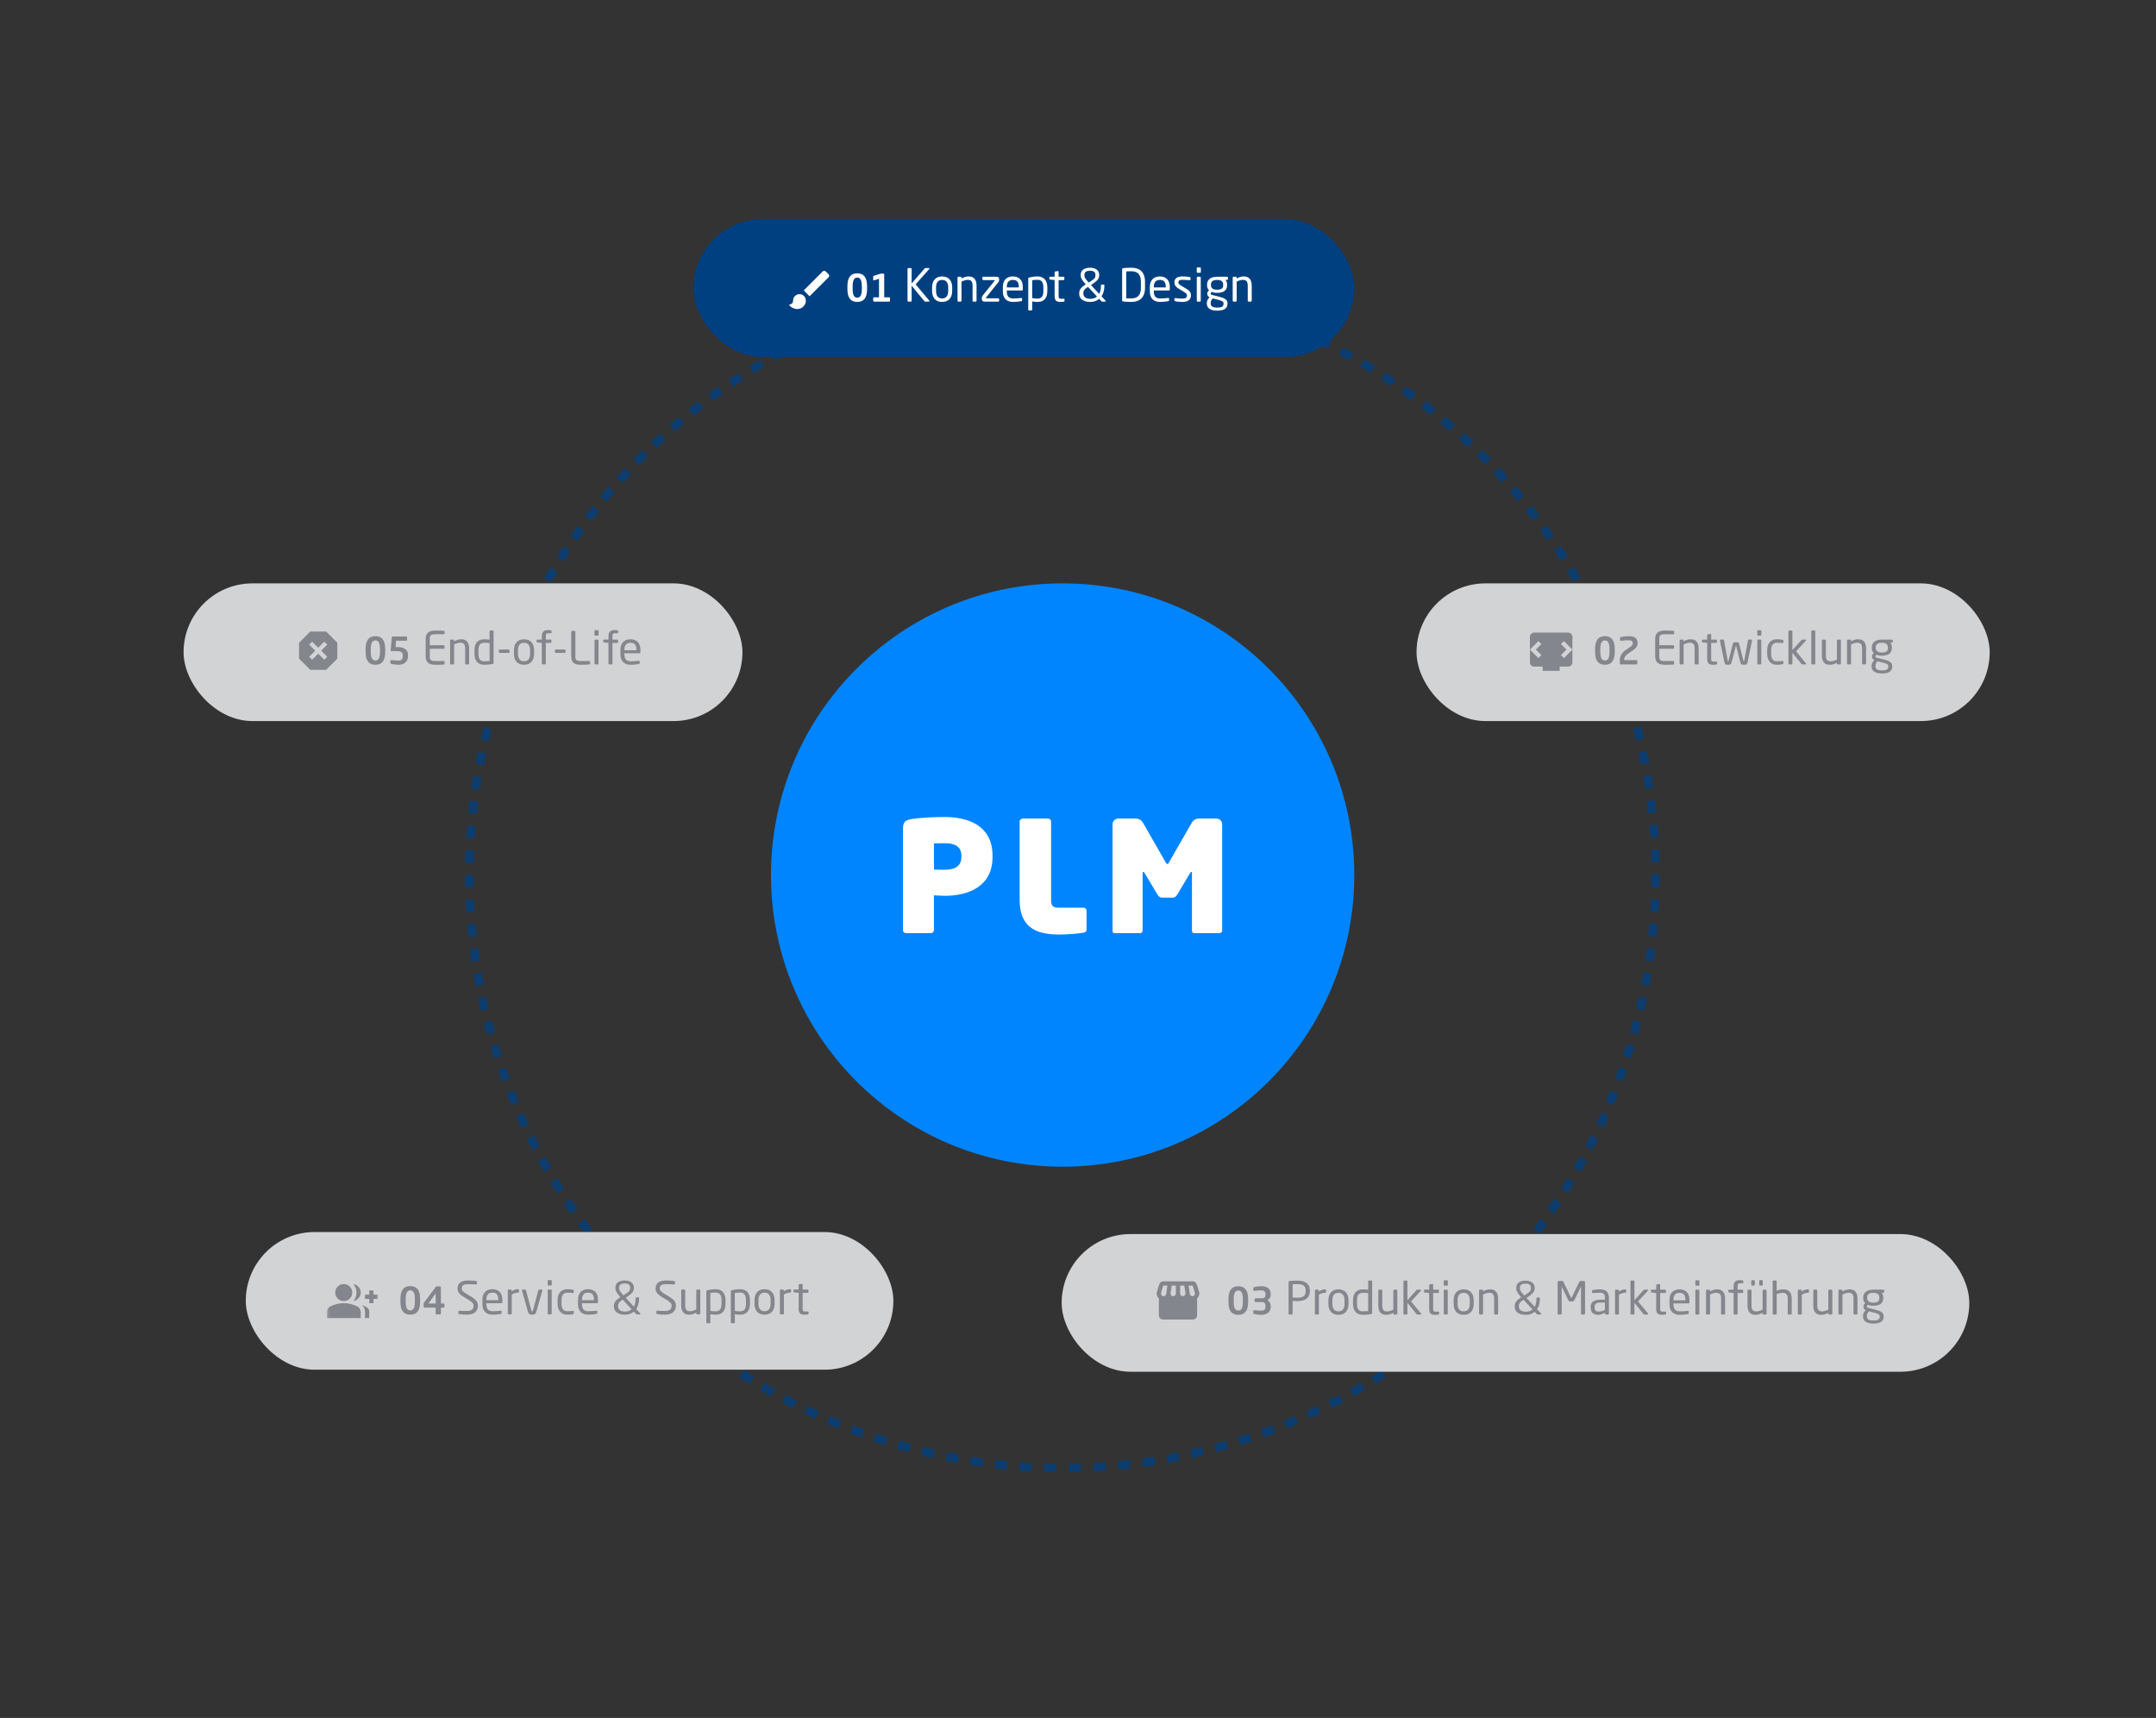
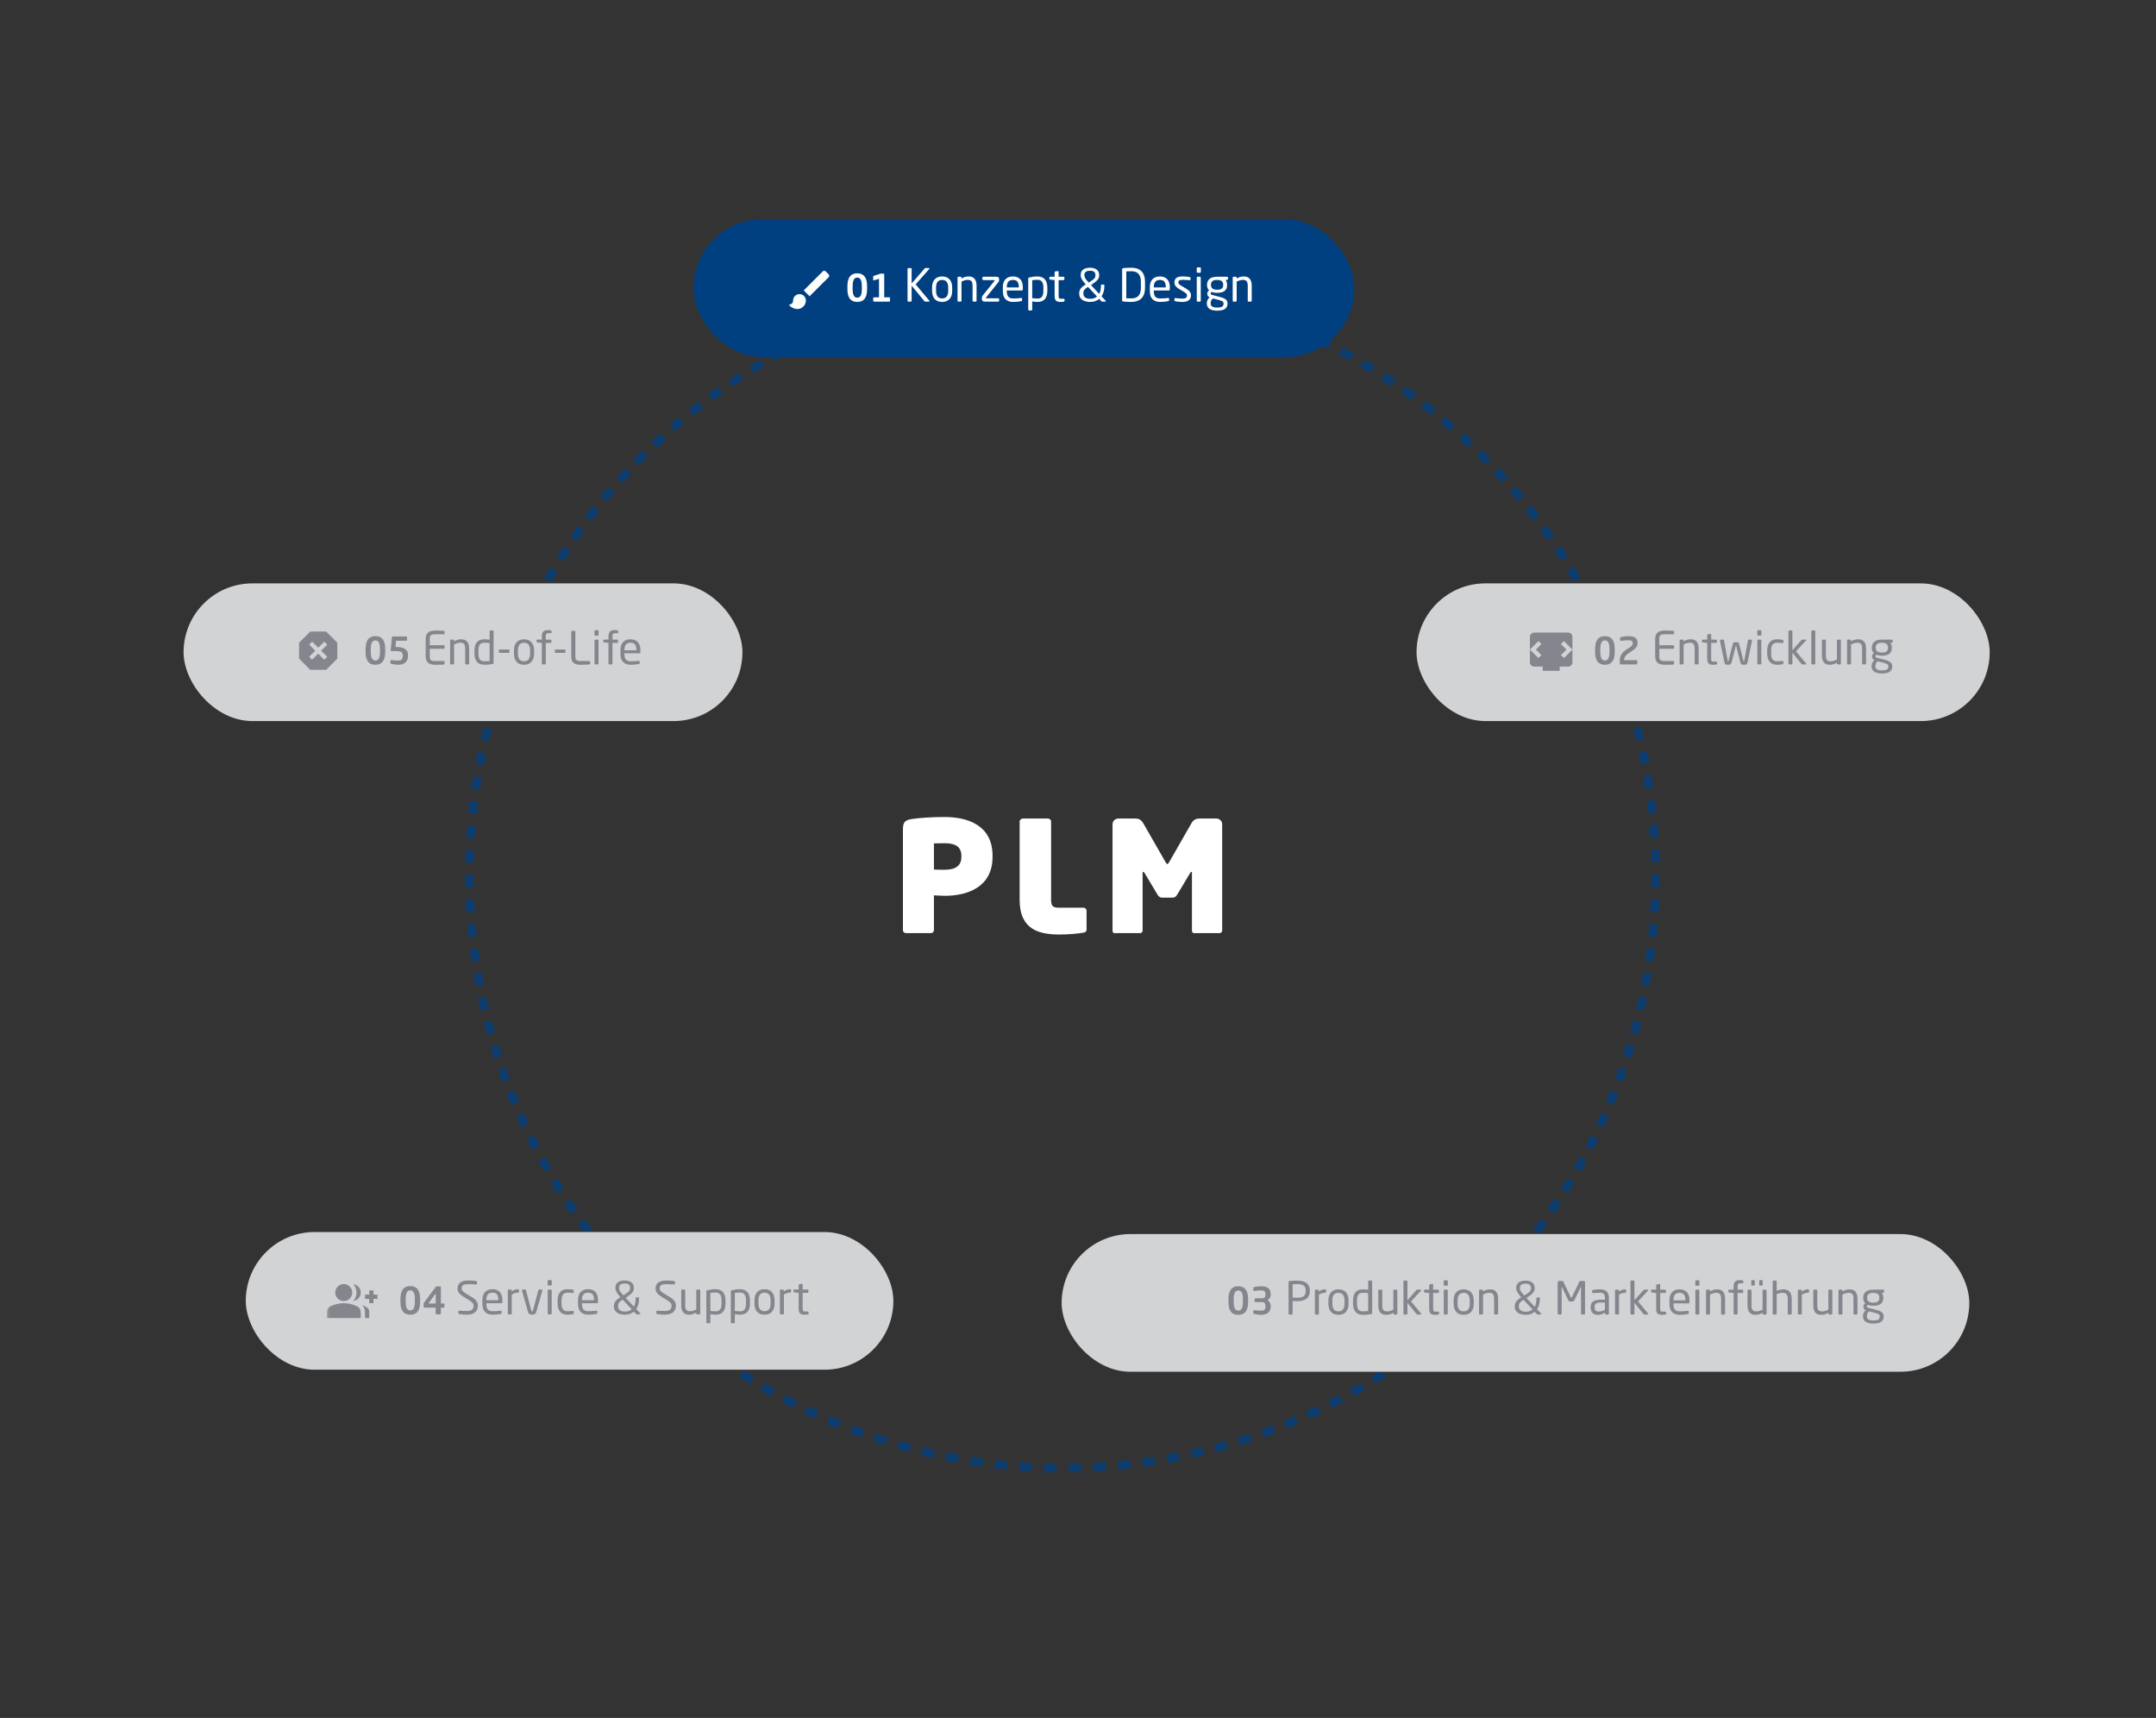
<svg xmlns="http://www.w3.org/2000/svg" width="989" height="788" viewBox="0 0 989 788" fill="none">
  <rect x="0" y="0" width="989" height="788" fill="#333333" stroke="none" />
-   <circle cx="487.451" cy="401.373" r="133.782" fill="#0085FF" />
  <path d="M455.297 393.073C455.297 407.007 443.626 410.898 433.44 410.898C431.884 410.898 430.328 410.756 428.418 410.686V426.601C428.418 427.379 427.781 428.016 427.003 428.016H415.685C414.907 428.016 414.2 427.52 414.2 426.742V380.34C414.2 376.945 415.332 376.167 418.303 375.672C421.839 375.106 428.206 374.752 433.228 374.752C443.767 374.752 455.297 378.43 455.297 392.507V393.073ZM441.009 393.073V392.507C441.009 388.404 438.179 386.777 433.44 386.777C432.945 386.777 428.842 386.848 428.418 386.848V398.873C428.771 398.944 433.016 398.944 433.44 398.944C438.391 398.944 441.009 397.034 441.009 393.073ZM498.428 426.389C498.428 427.238 497.933 427.662 497.014 427.803C494.467 428.299 489.657 428.652 485.908 428.652C476.854 428.652 467.729 426.53 467.729 412.808V376.874C467.729 376.096 468.437 375.46 469.215 375.46H480.745C481.523 375.46 482.159 376.096 482.159 376.874V412.808C482.159 415.566 483.008 416.344 485.554 416.344H497.014C497.792 416.344 498.428 416.981 498.428 417.759V426.389ZM539.982 410.403C539.416 411.322 538.78 411.747 537.931 411.747H533.05C532.201 411.747 531.565 411.322 530.999 410.403L525.199 400.712C524.774 400.075 524.704 399.934 524.421 399.934C524.138 399.934 524.138 400.146 524.138 400.641V426.813C524.138 427.379 523.713 428.016 523.147 428.016H511.476C510.91 428.016 510.344 427.945 510.344 426.813V378.077C510.344 376.662 511.547 375.46 512.962 375.46H520.813C522.581 375.46 523.643 376.238 524.421 377.582L534.677 395.478C534.96 395.973 535.172 396.326 535.455 396.326C535.738 396.326 536.021 395.973 536.304 395.478L546.561 377.582C547.339 376.238 548.4 375.46 550.168 375.46H558.02C559.434 375.46 560.637 376.662 560.637 378.077V426.813C560.637 427.591 560 428.016 559.434 428.016H547.834C547.268 428.016 546.773 427.803 546.773 426.813V400.641C546.773 400.146 546.773 399.934 546.49 399.934C546.207 399.934 546.207 400.075 545.783 400.712L539.982 410.403Z" fill="white" />
  <circle opacity="0.75" cx="487.386" cy="401.307" r="272.082" stroke="#004081" stroke-width="3.96" stroke-dasharray="5.66 5.66" />
  <rect x="84.207" y="267.592" width="256.364" height="63.155" rx="31.578" fill="#D2D3D5" />
  <path d="M176.71 299.009C176.71 303.312 175 304.919 172.201 304.919C169.402 304.919 167.691 303.312 167.691 299.009V297.731C167.691 293.428 169.402 291.804 172.201 291.804C175 291.804 176.71 293.428 176.71 297.731V299.009ZM174.309 299.009V297.731C174.309 294.603 173.393 293.757 172.201 293.757C171.009 293.757 170.093 294.603 170.093 297.731V299.009C170.093 302.137 171.009 302.966 172.201 302.966C173.393 302.966 174.309 302.137 174.309 299.009ZM187.179 300.685C187.179 303.294 185.762 304.919 182.739 304.919C181.719 304.919 180.406 304.746 179.421 304.487C179.248 304.435 179.093 304.366 179.093 304.106V303.087C179.093 302.897 179.231 302.776 179.404 302.776C179.421 302.776 179.421 302.776 179.438 302.776C180.803 302.949 181.909 303.018 182.739 303.018C184.363 303.018 184.777 302.119 184.777 300.685V300.599C184.777 299.165 183.896 298.664 181.719 298.664H179.387C179.283 298.664 179.196 298.526 179.196 298.439C179.196 298.422 179.196 298.422 179.196 298.405L179.749 292.253C179.767 292.081 179.922 291.942 180.095 291.942H186.367C186.557 291.942 186.713 292.081 186.713 292.271V293.584C186.713 293.774 186.557 293.912 186.367 293.912H181.685L181.425 296.78H181.719C184.363 296.78 187.179 297.281 187.179 300.599V300.685ZM203.932 304.531C203.932 304.656 203.849 304.801 203.724 304.822C202.936 304.905 200.904 304.925 199.681 304.925C196.778 304.925 195.265 303.827 195.265 301.069V293.086C195.265 290.329 196.778 289.23 199.681 289.23C200.904 289.23 202.853 289.271 203.724 289.354C203.849 289.375 203.932 289.52 203.932 289.644V290.681C203.932 290.826 203.849 290.93 203.704 290.93H199.702C197.504 290.93 197.152 291.511 197.152 293.086V295.968H203.517C203.745 295.968 203.932 296.155 203.932 296.383V297.171C203.932 297.399 203.745 297.586 203.517 297.586H197.152V301.069C197.152 302.645 197.504 303.225 199.702 303.225H203.704C203.849 303.225 203.932 303.329 203.932 303.474V304.531ZM215.206 304.366C215.206 304.594 215.02 304.78 214.792 304.78H213.796C213.568 304.78 213.382 304.594 213.382 304.366V297.544C213.382 295.45 212.677 294.807 211.101 294.807C210.23 294.807 209.256 295.139 208.302 295.616V304.366C208.302 304.573 208.115 304.78 207.887 304.78H206.871C206.664 304.78 206.477 304.594 206.477 304.366V293.791C206.477 293.563 206.643 293.377 206.871 293.377H207.908C208.136 293.377 208.302 293.563 208.302 293.791V294.185C209.442 293.542 210.375 293.231 211.599 293.231C214.087 293.231 215.206 294.786 215.206 297.544V304.366ZM226.416 304.096C226.416 304.366 226.354 304.511 225.981 304.573C224.695 304.822 223.43 304.925 222.166 304.925C219.076 304.925 217.646 302.914 217.646 299.804V298.311C217.646 295.056 219.138 293.231 222.166 293.231C222.808 293.231 223.783 293.294 224.591 293.439V289.582C224.591 289.375 224.757 289.188 224.985 289.188H226.043C226.25 289.188 226.416 289.354 226.416 289.582V304.096ZM224.591 303.204V294.973C223.907 294.849 222.829 294.828 222.166 294.828C220.134 294.828 219.47 296.093 219.47 298.311V299.804C219.47 302.064 220.113 303.329 222.166 303.329C222.871 303.329 223.886 303.267 224.591 303.204ZM233.735 299.12C233.735 299.327 233.57 299.472 233.342 299.472H229.215C228.987 299.472 228.821 299.348 228.821 299.12V298.311C228.821 298.104 228.987 297.938 229.215 297.938H233.342C233.57 297.938 233.735 298.083 233.735 298.311V299.12ZM244.994 299.866C244.994 302.914 243.418 304.925 240.371 304.925C237.323 304.925 235.768 302.914 235.768 299.866V298.291C235.768 295.243 237.323 293.231 240.371 293.231C243.418 293.231 244.994 295.243 244.994 298.291V299.866ZM243.17 299.866V298.291C243.17 296.176 242.32 294.828 240.371 294.828C238.442 294.828 237.592 296.155 237.592 298.291V299.866C237.592 301.981 238.422 303.329 240.371 303.329C242.299 303.329 243.17 302.002 243.17 299.866ZM253.006 290.142C253.006 290.37 252.86 290.453 252.632 290.453H251.637C250.663 290.453 250.372 290.743 250.372 291.884V293.377H252.549C252.778 293.377 252.943 293.542 252.943 293.75V294.558C252.943 294.766 252.778 294.911 252.549 294.911H250.372V304.366C250.372 304.573 250.186 304.78 249.978 304.78H248.962C248.734 304.78 248.548 304.573 248.548 304.366V294.911L246.537 294.683C246.309 294.662 246.143 294.517 246.143 294.31V293.75C246.143 293.542 246.309 293.377 246.537 293.377H248.548V291.884C248.548 289.665 249.626 289.002 251.451 289.002C252.01 289.002 252.342 289.064 252.612 289.126C252.84 289.188 253.006 289.271 253.006 289.458V290.142ZM259.43 299.12C259.43 299.327 259.264 299.472 259.036 299.472H254.91C254.682 299.472 254.516 299.348 254.516 299.12V298.311C254.516 298.104 254.682 297.938 254.91 297.938H259.036C259.264 297.938 259.43 298.083 259.43 298.311V299.12ZM270.71 304.449C270.71 304.573 270.627 304.718 270.502 304.739C269.963 304.822 268.408 304.925 266.459 304.925C264.241 304.925 262.043 304.49 262.043 301.069V289.79C262.043 289.562 262.23 289.375 262.458 289.375H263.515C263.743 289.375 263.93 289.562 263.93 289.79V301.069C263.93 302.645 264.282 303.225 266.48 303.225H270.482C270.627 303.225 270.71 303.329 270.71 303.474V304.449ZM274.58 291.137C274.58 291.365 274.394 291.552 274.165 291.552H273.108C272.88 291.552 272.693 291.365 272.693 291.137V289.479C272.693 289.25 272.88 289.064 273.108 289.064H274.165C274.394 289.064 274.58 289.25 274.58 289.479V291.137ZM274.539 304.366C274.539 304.594 274.352 304.78 274.124 304.78H273.129C272.901 304.78 272.714 304.594 272.714 304.366V293.791C272.714 293.563 272.901 293.377 273.129 293.377H274.124C274.352 293.377 274.539 293.563 274.539 293.791V304.366ZM283.58 290.142C283.58 290.37 283.435 290.453 283.207 290.453H282.212C281.237 290.453 280.947 290.743 280.947 291.884V293.377H283.124C283.352 293.377 283.518 293.542 283.518 293.75V294.558C283.518 294.766 283.352 294.911 283.124 294.911H280.947V304.366C280.947 304.573 280.76 304.78 280.553 304.78H279.537C279.309 304.78 279.122 304.573 279.122 304.366V294.911L277.111 294.683C276.883 294.662 276.717 294.517 276.717 294.31V293.75C276.717 293.542 276.883 293.377 277.111 293.377H279.122V291.884C279.122 289.665 280.201 289.002 282.025 289.002C282.585 289.002 282.917 289.064 283.186 289.126C283.414 289.188 283.58 289.271 283.58 289.458V290.142ZM293.77 299.203C293.77 299.472 293.625 299.659 293.376 299.659H286.43V299.949C286.43 302.417 287.405 303.329 289.313 303.329C290.515 303.329 292.049 303.246 293.003 303.101C293.045 303.101 293.065 303.101 293.107 303.101C293.273 303.101 293.439 303.184 293.439 303.391V304.096C293.439 304.366 293.356 304.511 293.024 304.573C291.842 304.801 290.702 304.925 289.313 304.925C286.928 304.925 284.606 303.806 284.606 299.949V298.083C284.606 295.118 286.244 293.231 289.209 293.231C292.236 293.231 293.77 295.139 293.77 298.083V299.203ZM291.925 298.27V298.083C291.925 295.74 291.033 294.828 289.209 294.828C287.426 294.828 286.43 295.844 286.43 298.083V298.27H291.925Z" fill="#84868D" />
  <mask id="mask0_6052_7683" style="mask-type:alpha" maskUnits="userSpaceOnUse" x="134" y="286" width="24" height="25">
    <rect x="134.264" y="286.772" width="23.391" height="23.391" fill="#D9D9D9" />
  </mask>
  <g mask="url(#mask0_6052_7683)">
    <path d="M142.304 307.239L137.188 302.123V294.813L142.304 289.696H149.614L154.731 294.813V302.123L149.614 307.239H142.304ZM143.181 302.61L145.959 299.832L148.737 302.61L150.101 301.246L147.324 298.468L150.101 295.69L148.737 294.326L145.959 297.103L143.181 294.326L141.817 295.69L144.595 298.468L141.817 301.246L143.181 302.61Z" fill="#84868D" />
  </g>
  <rect x="112.744" y="565.124" width="297.064" height="63.155" rx="31.578" fill="#D2D3D5" />
  <path d="M192.713 597.123C192.713 601.425 191.003 603.032 188.204 603.032C185.404 603.032 183.694 601.425 183.694 597.123V595.844C183.694 591.542 185.404 589.918 188.204 589.918C191.003 589.918 192.713 591.542 192.713 595.844V597.123ZM190.312 597.123V595.844C190.312 592.717 189.396 591.87 188.204 591.87C187.011 591.87 186.096 592.717 186.096 595.844V597.123C186.096 600.25 187.011 601.079 188.204 601.079C189.396 601.079 190.312 600.25 190.312 597.123ZM203.873 599.455C203.873 599.645 203.717 599.801 203.527 599.801H202.249V602.548C202.249 602.738 202.128 602.894 201.938 602.894H200.158C199.968 602.894 199.847 602.738 199.847 602.548V599.801H194.664C194.474 599.801 194.318 599.645 194.318 599.455V598.056C194.318 597.866 194.37 597.675 194.508 597.503L199.83 590.367C199.951 590.194 200.089 590.056 200.331 590.056H201.903C202.093 590.056 202.249 590.211 202.249 590.401V597.9H203.527C203.717 597.9 203.873 598.056 203.873 598.246V599.455ZM199.864 597.9V593.511C199.864 593.442 199.847 593.408 199.813 593.408C199.778 593.408 199.726 593.46 199.692 593.511L196.668 597.71C196.633 597.745 196.616 597.796 196.616 597.814C196.616 597.866 196.668 597.9 196.754 597.9H199.864ZM219.214 598.892C219.214 600.882 218.177 603.039 214.093 603.039C212.641 603.039 211.563 602.894 210.651 602.748C210.299 602.686 210.257 602.603 210.257 602.375V601.546C210.257 601.318 210.423 601.214 210.61 601.214C210.63 601.214 210.651 601.214 210.672 601.214C211.625 601.297 213.139 601.339 214.093 601.339C216.581 601.339 217.244 600.343 217.244 598.892C217.244 597.855 216.643 597.275 214.756 596.114L212.745 594.89C210.838 593.729 209.884 592.672 209.884 591.013C209.884 588.504 211.688 587.343 214.839 587.343C216.063 587.343 217.659 587.467 218.447 587.592C218.654 587.633 218.799 587.737 218.799 587.944V588.836C218.799 589.043 218.654 589.168 218.447 589.168C218.426 589.168 218.426 589.168 218.406 589.168C217.493 589.105 216.042 589.043 214.839 589.043C212.704 589.043 211.791 589.499 211.791 591.013C211.791 591.987 212.476 592.568 214.051 593.522L215.959 594.662C218.364 596.093 219.214 597.233 219.214 598.892ZM230.448 597.316C230.448 597.586 230.303 597.772 230.054 597.772H223.108V598.063C223.108 600.53 224.083 601.442 225.99 601.442C227.193 601.442 228.727 601.359 229.681 601.214C229.722 601.214 229.743 601.214 229.784 601.214C229.95 601.214 230.116 601.297 230.116 601.504V602.209C230.116 602.479 230.033 602.624 229.701 602.686C228.52 602.914 227.379 603.039 225.99 603.039C223.606 603.039 221.283 601.919 221.283 598.063V596.196C221.283 593.232 222.921 591.345 225.886 591.345C228.914 591.345 230.448 593.252 230.448 596.196V597.316ZM228.603 596.383V596.196C228.603 593.854 227.711 592.941 225.886 592.941C224.103 592.941 223.108 593.957 223.108 596.196V596.383H228.603ZM238.056 592.568C238.056 592.796 237.911 592.92 237.621 592.92C236.667 592.92 235.796 593.169 234.759 593.791V602.479C234.759 602.686 234.573 602.894 234.345 602.894H233.329C233.121 602.894 232.935 602.707 232.935 602.479V591.905C232.935 591.676 233.101 591.49 233.329 591.49H234.303C234.531 591.49 234.697 591.676 234.697 591.905V592.34C235.734 591.614 236.688 591.345 237.621 591.345C237.911 591.345 238.056 591.469 238.056 591.718V592.568ZM248.792 591.842C248.792 591.884 248.792 591.925 248.771 591.987L245.972 601.857C245.703 602.79 244.998 603.039 244.106 603.039C243.215 603.039 242.51 602.79 242.24 601.857L239.441 591.987C239.42 591.925 239.42 591.884 239.42 591.842C239.42 591.635 239.545 591.49 239.752 591.49H240.893C241.058 591.49 241.204 591.614 241.286 591.884L243.671 600.924C243.795 601.421 243.899 601.525 244.106 601.525C244.293 601.525 244.417 601.421 244.542 600.924L246.926 591.884C247.009 591.614 247.154 591.49 247.32 591.49H248.46C248.668 591.49 248.792 591.635 248.792 591.842ZM253.111 589.251C253.111 589.479 252.924 589.665 252.696 589.665H251.638C251.41 589.665 251.224 589.479 251.224 589.251V587.592C251.224 587.364 251.41 587.177 251.638 587.177H252.696C252.924 587.177 253.111 587.364 253.111 587.592V589.251ZM253.069 602.479C253.069 602.707 252.882 602.894 252.654 602.894H251.659C251.431 602.894 251.244 602.707 251.244 602.479V591.905C251.244 591.676 251.431 591.49 251.659 591.49H252.654C252.882 591.49 253.069 591.676 253.069 591.905V602.479ZM263.189 602.354C263.189 602.624 263.106 602.748 262.774 602.811C262.09 602.935 261.157 603.039 260.182 603.039C257.362 603.039 255.766 601.048 255.766 598V596.383C255.766 593.335 257.342 591.345 260.182 591.345C261.136 591.345 262.09 591.448 262.774 591.573C263.106 591.635 263.189 591.739 263.189 592.029V592.775C263.189 592.983 263.023 593.086 262.836 593.086C262.795 593.086 262.774 593.086 262.753 593.086C261.841 592.983 261.198 592.941 260.182 592.941C258.524 592.941 257.591 594.04 257.591 596.383V598C257.591 600.323 258.503 601.442 260.182 601.442C261.198 601.442 261.841 601.401 262.753 601.297C262.774 601.297 262.795 601.297 262.836 601.297C263.023 601.297 263.189 601.401 263.189 601.608V602.354ZM274.305 597.316C274.305 597.586 274.16 597.772 273.911 597.772H266.965V598.063C266.965 600.53 267.94 601.442 269.847 601.442C271.05 601.442 272.584 601.359 273.538 601.214C273.58 601.214 273.6 601.214 273.642 601.214C273.808 601.214 273.973 601.297 273.973 601.504V602.209C273.973 602.479 273.891 602.624 273.559 602.686C272.377 602.914 271.237 603.039 269.847 603.039C267.463 603.039 265.141 601.919 265.141 598.063V596.196C265.141 593.232 266.779 591.345 269.744 591.345C272.771 591.345 274.305 593.252 274.305 596.196V597.316ZM272.46 596.383V596.196C272.46 593.854 271.568 592.941 269.744 592.941C267.961 592.941 266.965 593.957 266.965 596.196V596.383H272.46ZM293.796 602.665C293.796 602.811 293.671 602.894 293.567 602.894H292.137C291.95 602.894 291.888 602.831 291.805 602.748L290.768 601.629C289.752 602.5 288.384 603.039 286.684 603.039C284.154 603.039 281.604 602.064 281.604 599.244V599.078C281.604 597.358 282.495 596.321 284.59 594.994L284.444 594.828C282.495 592.589 282.288 591.718 282.288 590.806V590.64C282.288 588.442 283.968 587.343 286.642 587.343C288.944 587.343 290.768 588.442 290.768 590.64V590.806C290.768 592.195 290.209 593.149 287.596 594.911L287.015 595.305L290.768 599.348C291.328 598.353 291.577 597.067 291.577 595.699V595.409C291.577 595.181 291.681 595.077 291.909 595.077H292.8C293.028 595.077 293.153 595.181 293.153 595.409V595.699C293.153 597.503 292.717 599.182 291.847 600.468L293.692 602.437C293.775 602.52 293.796 602.603 293.796 602.665ZM289.047 590.806V590.64C289.047 589.271 288.073 588.732 286.642 588.732C285.066 588.732 283.988 589.209 283.988 590.64V590.806C283.988 591.531 284.092 592.091 285.751 593.916L285.958 594.144L286.663 593.708C288.674 592.464 289.047 591.946 289.047 590.806ZM289.773 600.551L285.647 596.134C283.988 597.171 283.511 597.814 283.511 599.078V599.244C283.511 600.924 285.004 601.608 286.684 601.608C288.011 601.608 289.027 601.193 289.773 600.551ZM310.047 598.892C310.047 600.882 309.01 603.039 304.926 603.039C303.474 603.039 302.396 602.894 301.484 602.748C301.131 602.686 301.09 602.603 301.09 602.375V601.546C301.09 601.318 301.256 601.214 301.442 601.214C301.463 601.214 301.484 601.214 301.505 601.214C302.458 601.297 303.972 601.339 304.926 601.339C307.414 601.339 308.077 600.343 308.077 598.892C308.077 597.855 307.476 597.275 305.589 596.114L303.578 594.89C301.67 593.729 300.717 592.672 300.717 591.013C300.717 588.504 302.52 587.343 305.672 587.343C306.895 587.343 308.492 587.467 309.28 587.592C309.487 587.633 309.632 587.737 309.632 587.944V588.836C309.632 589.043 309.487 589.168 309.28 589.168C309.259 589.168 309.259 589.168 309.238 589.168C308.326 589.105 306.875 589.043 305.672 589.043C303.536 589.043 302.624 589.499 302.624 591.013C302.624 591.987 303.308 592.568 304.884 593.522L306.792 594.662C309.197 596.093 310.047 597.233 310.047 598.892ZM321.219 602.479C321.219 602.707 321.053 602.894 320.825 602.894H319.788C319.56 602.894 319.394 602.707 319.394 602.479V602.085C318.254 602.728 317.321 603.039 316.097 603.039C313.609 603.039 312.49 601.484 312.49 598.726V591.905C312.49 591.676 312.676 591.49 312.904 591.49H313.899C314.127 591.49 314.314 591.676 314.314 591.905V598.726C314.314 600.82 315.019 601.463 316.595 601.463C317.466 601.463 318.44 601.131 319.394 600.654V591.905C319.394 591.697 319.581 591.49 319.809 591.49H320.825C321.032 591.49 321.219 591.676 321.219 591.905V602.479ZM332.801 597.959C332.801 601.214 331.309 603.039 328.281 603.039C327.639 603.039 326.664 602.956 325.855 602.811V606.563C325.855 606.771 325.69 606.957 325.462 606.957H324.404C324.197 606.957 324.031 606.792 324.031 606.563V592.298C324.031 592.029 324.093 591.905 324.466 591.822C325.565 591.552 327.017 591.345 328.281 591.345C331.371 591.345 332.801 593.356 332.801 596.466V597.959ZM330.977 597.959V596.466C330.977 594.289 330.334 592.879 328.281 592.879C327.411 592.879 326.436 592.983 325.855 593.086V601.297C326.54 601.421 327.618 601.504 328.281 601.504C330.313 601.504 330.977 600.177 330.977 597.959ZM344.019 597.959C344.019 601.214 342.526 603.039 339.499 603.039C338.856 603.039 337.882 602.956 337.073 602.811V606.563C337.073 606.771 336.907 606.957 336.679 606.957H335.622C335.414 606.957 335.248 606.792 335.248 606.563V592.298C335.248 592.029 335.311 591.905 335.684 591.822C336.783 591.552 338.234 591.345 339.499 591.345C342.588 591.345 344.019 593.356 344.019 596.466V597.959ZM342.194 597.959V596.466C342.194 594.289 341.551 592.879 339.499 592.879C338.628 592.879 337.653 592.983 337.073 593.086V601.297C337.757 601.421 338.835 601.504 339.499 601.504C341.531 601.504 342.194 600.177 342.194 597.959ZM355.319 597.98C355.319 601.027 353.743 603.039 350.695 603.039C347.648 603.039 346.093 601.027 346.093 597.98V596.404C346.093 593.356 347.648 591.345 350.695 591.345C353.743 591.345 355.319 593.356 355.319 596.404V597.98ZM353.495 597.98V596.404C353.495 594.289 352.644 592.941 350.695 592.941C348.767 592.941 347.917 594.268 347.917 596.404V597.98C347.917 600.094 348.747 601.442 350.695 601.442C352.624 601.442 353.495 600.115 353.495 597.98ZM362.885 592.568C362.885 592.796 362.74 592.92 362.45 592.92C361.496 592.92 360.625 593.169 359.589 593.791V602.479C359.589 602.686 359.402 602.894 359.174 602.894H358.158C357.951 602.894 357.764 602.707 357.764 602.479V591.905C357.764 591.676 357.93 591.49 358.158 591.49H359.133C359.361 591.49 359.527 591.676 359.527 591.905V592.34C360.563 591.614 361.517 591.345 362.45 591.345C362.74 591.345 362.885 591.469 362.885 591.718V592.568ZM370.905 602.583C370.905 602.769 370.802 602.894 370.532 602.935C370.117 602.997 369.578 603.039 369.184 603.039C367.277 603.039 366.365 602.541 366.365 600.26V593.024L364.353 592.796C364.125 592.775 363.959 592.651 363.959 592.423V591.863C363.959 591.635 364.125 591.49 364.353 591.49H366.365V589.458C366.365 589.251 366.51 589.085 366.738 589.043L367.816 588.877C367.837 588.877 367.857 588.877 367.878 588.877C368.044 588.877 368.189 589.022 368.189 589.23V591.49H370.428C370.657 591.49 370.843 591.676 370.843 591.905V592.609C370.843 592.838 370.657 593.024 370.428 593.024H368.189V600.26C368.189 601.401 368.479 601.567 369.309 601.567H370.47C370.76 601.567 370.905 601.65 370.905 601.857V602.583Z" fill="#84868D" />
  <mask id="mask1_6052_7683" style="mask-type:alpha" maskUnits="userSpaceOnUse" x="150" y="584" width="24" height="25">
    <rect x="150.17" y="584.772" width="23.391" height="23.391" fill="#D9D9D9" />
  </mask>
  <g mask="url(#mask1_6052_7683)">
    <path d="M162.069 596.737C162.541 596.217 162.902 595.624 163.154 594.958C163.406 594.292 163.531 593.601 163.531 592.887C163.531 592.172 163.406 591.482 163.154 590.816C162.902 590.15 162.541 589.557 162.069 589.037C163.044 589.167 163.856 589.597 164.506 590.328C165.156 591.059 165.481 591.912 165.481 592.887C165.481 593.861 165.156 594.714 164.506 595.445C163.856 596.176 163.044 596.607 162.069 596.737ZM167.43 604.582V601.658C167.43 601.074 167.3 600.517 167.04 599.989C166.78 599.461 166.439 598.994 166.017 598.588C166.845 598.881 167.613 599.258 168.319 599.721C169.026 600.184 169.379 600.83 169.379 601.658V604.582H167.43ZM169.379 597.76V595.811H167.43V593.861H169.379V591.912H171.328V593.861H173.278V595.811H171.328V597.76H169.379ZM157.684 596.785C156.612 596.785 155.694 596.404 154.93 595.64C154.167 594.877 153.785 593.959 153.785 592.887C153.785 591.815 154.167 590.897 154.93 590.133C155.694 589.37 156.612 588.988 157.684 588.988C158.756 588.988 159.674 589.37 160.437 590.133C161.2 590.897 161.582 591.815 161.582 592.887C161.582 593.959 161.2 594.877 160.437 595.64C159.674 596.404 158.756 596.785 157.684 596.785ZM149.887 604.582V601.853C149.887 601.301 150.029 600.793 150.313 600.33C150.597 599.867 150.975 599.514 151.446 599.271C152.453 598.767 153.477 598.389 154.516 598.138C155.556 597.886 156.612 597.76 157.684 597.76C158.756 597.76 159.812 597.886 160.851 598.138C161.891 598.389 162.914 598.767 163.921 599.271C164.392 599.514 164.77 599.867 165.054 600.33C165.339 600.793 165.481 601.301 165.481 601.853V604.582H149.887Z" fill="#84868D" />
  </g>
  <rect x="486.998" y="566.06" width="416.358" height="63.155" rx="31.578" fill="#D2D3D5" />
  <path d="M572.536 597.195C572.536 601.497 570.825 603.104 568.026 603.104C565.227 603.104 563.517 601.497 563.517 597.195V595.916C563.517 591.614 565.227 589.99 568.026 589.99C570.825 589.99 572.536 591.614 572.536 595.916V597.195ZM570.134 597.195V595.916C570.134 592.789 569.219 591.942 568.026 591.942C566.834 591.942 565.918 592.789 565.918 595.916V597.195C565.918 600.322 566.834 601.152 568.026 601.152C569.219 601.152 570.134 600.322 570.134 597.195ZM582.901 599.372C582.901 601.946 581.018 603.104 578.564 603.104C577.285 603.104 576.231 602.914 575.247 602.672C575.074 602.638 574.918 602.517 574.918 602.344V601.273C574.918 601.082 575.057 600.962 575.229 600.962C575.247 600.962 575.247 600.962 575.264 600.962C576.629 601.1 577.735 601.203 578.564 601.203C579.964 601.203 580.499 600.581 580.499 599.372V599.009C580.499 598.093 580.223 597.264 578.91 597.264H575.851C575.661 597.264 575.523 597.126 575.523 596.936V595.847C575.523 595.657 575.661 595.519 575.851 595.519H578.91C580.223 595.519 580.499 594.741 580.499 593.826V593.549C580.499 592.668 580.154 591.89 578.564 591.89C577.337 591.89 576.784 591.977 575.264 592.132C575.247 592.132 575.247 592.132 575.229 592.132C575.057 592.132 574.918 592.011 574.918 591.821V590.75C574.918 590.577 575.074 590.456 575.247 590.422C576.231 590.18 577.285 589.99 578.564 589.99C581.052 589.99 582.901 590.94 582.901 593.549V593.826C582.901 595.035 582.348 595.882 581.415 596.383C582.365 596.901 582.901 597.903 582.901 599.009V599.372ZM600.835 592.184C600.835 595.647 598.389 596.829 595.03 596.829C594.366 596.829 593.495 596.766 592.956 596.725V602.551C592.956 602.758 592.811 602.966 592.583 602.966H591.464C591.256 602.966 591.09 602.779 591.09 602.551V588.1C591.09 587.809 591.277 587.623 591.588 587.581C592.479 587.478 593.827 587.415 595.03 587.415C598.389 587.415 600.835 588.576 600.835 591.915V592.184ZM598.948 592.184V591.915C598.948 589.82 597.704 589.012 595.03 589.012C594.387 589.012 593.454 589.053 592.956 589.095V595.17C593.433 595.191 594.491 595.253 595.03 595.253C597.87 595.253 598.948 594.34 598.948 592.184ZM608.295 592.64C608.295 592.868 608.15 592.993 607.859 592.993C606.906 592.993 606.035 593.242 604.998 593.864V602.551C604.998 602.758 604.812 602.966 604.583 602.966H603.567C603.36 602.966 603.174 602.779 603.174 602.551V591.977C603.174 591.749 603.339 591.562 603.567 591.562H604.542C604.77 591.562 604.936 591.749 604.936 591.977V592.412C605.973 591.687 606.926 591.417 607.859 591.417C608.15 591.417 608.295 591.541 608.295 591.79V592.64ZM618.587 598.052C618.587 601.1 617.012 603.111 613.964 603.111C610.916 603.111 609.361 601.1 609.361 598.052V596.476C609.361 593.428 610.916 591.417 613.964 591.417C617.012 591.417 618.587 593.428 618.587 596.476V598.052ZM616.763 598.052V596.476C616.763 594.361 615.913 593.013 613.964 593.013C612.035 593.013 611.185 594.34 611.185 596.476V598.052C611.185 600.167 612.015 601.514 613.964 601.514C615.892 601.514 616.763 600.187 616.763 598.052ZM629.43 602.282C629.43 602.551 629.367 602.696 628.994 602.758C627.709 603.007 626.444 603.111 625.179 603.111C622.09 603.111 620.659 601.1 620.659 597.99V596.497C620.659 593.242 622.152 591.417 625.179 591.417C625.822 591.417 626.796 591.479 627.605 591.624V587.768C627.605 587.56 627.771 587.374 627.999 587.374H629.056C629.264 587.374 629.43 587.54 629.43 587.768V602.282ZM627.605 601.39V593.159C626.921 593.034 625.843 593.013 625.179 593.013C623.147 593.013 622.484 594.278 622.484 596.497V597.99C622.484 600.25 623.126 601.514 625.179 601.514C625.884 601.514 626.9 601.452 627.605 601.39ZM640.979 602.551C640.979 602.779 640.813 602.966 640.585 602.966H639.548C639.32 602.966 639.154 602.779 639.154 602.551V602.157C638.014 602.8 637.081 603.111 635.857 603.111C633.369 603.111 632.25 601.556 632.25 598.798V591.977C632.25 591.749 632.436 591.562 632.664 591.562H633.66C633.888 591.562 634.074 591.749 634.074 591.977V598.798C634.074 600.892 634.779 601.535 636.355 601.535C637.226 601.535 638.2 601.203 639.154 600.727V591.977C639.154 591.769 639.341 591.562 639.569 591.562H640.585C640.792 591.562 640.979 591.749 640.979 591.977V602.551ZM651.94 602.696C651.94 602.841 651.857 602.966 651.712 602.966H650.219C649.991 602.966 649.908 602.904 649.742 602.696L645.616 597.596V602.551C645.616 602.779 645.429 602.966 645.201 602.966H644.206C643.978 602.966 643.791 602.779 643.791 602.551V587.789C643.791 587.56 643.978 587.374 644.206 587.374H645.201C645.429 587.374 645.616 587.56 645.616 587.789V596.414L649.763 591.749C649.887 591.604 649.97 591.562 650.177 591.562H651.629C651.836 591.562 651.94 591.666 651.94 591.79C651.94 591.873 651.898 591.956 651.836 592.018L647.274 596.953L651.877 602.51C651.919 602.551 651.94 602.634 651.94 602.696ZM660.131 602.655C660.131 602.841 660.028 602.966 659.758 603.007C659.344 603.069 658.805 603.111 658.411 603.111C656.503 603.111 655.591 602.613 655.591 600.333V593.096L653.58 592.868C653.351 592.848 653.186 592.723 653.186 592.495V591.935C653.186 591.707 653.351 591.562 653.58 591.562H655.591V589.53C655.591 589.323 655.736 589.157 655.964 589.115L657.042 588.95C657.063 588.95 657.084 588.95 657.104 588.95C657.27 588.95 657.415 589.095 657.415 589.302V591.562H659.655C659.883 591.562 660.069 591.749 660.069 591.977V592.682C660.069 592.91 659.883 593.096 659.655 593.096H657.415V600.333C657.415 601.473 657.706 601.639 658.535 601.639H659.696C659.986 601.639 660.131 601.722 660.131 601.929V602.655ZM664.149 589.323C664.149 589.551 663.962 589.738 663.734 589.738H662.677C662.449 589.738 662.262 589.551 662.262 589.323V587.664C662.262 587.436 662.449 587.249 662.677 587.249H663.734C663.962 587.249 664.149 587.436 664.149 587.664V589.323ZM664.108 602.551C664.108 602.779 663.921 602.966 663.693 602.966H662.698C662.47 602.966 662.283 602.779 662.283 602.551V591.977C662.283 591.749 662.47 591.562 662.698 591.562H663.693C663.921 591.562 664.108 591.749 664.108 591.977V602.551ZM676.031 598.052C676.031 601.1 674.455 603.111 671.407 603.111C668.359 603.111 666.804 601.1 666.804 598.052V596.476C666.804 593.428 668.359 591.417 671.407 591.417C674.455 591.417 676.031 593.428 676.031 596.476V598.052ZM674.206 598.052V596.476C674.206 594.361 673.356 593.013 671.407 593.013C669.479 593.013 668.629 594.34 668.629 596.476V598.052C668.629 600.167 669.458 601.514 671.407 601.514C673.336 601.514 674.206 600.187 674.206 598.052ZM687.205 602.551C687.205 602.779 687.018 602.966 686.79 602.966H685.795C685.567 602.966 685.381 602.779 685.381 602.551V595.73C685.381 593.636 684.676 592.993 683.1 592.993C682.229 592.993 681.254 593.325 680.301 593.801V602.551C680.301 602.758 680.114 602.966 679.886 602.966H678.87C678.663 602.966 678.476 602.779 678.476 602.551V591.977C678.476 591.749 678.642 591.562 678.87 591.562H679.907C680.135 591.562 680.301 591.749 680.301 591.977V592.371C681.441 591.728 682.374 591.417 683.597 591.417C686.085 591.417 687.205 592.972 687.205 595.73V602.551ZM707.021 602.738C707.021 602.883 706.896 602.966 706.793 602.966H705.362C705.175 602.966 705.113 602.904 705.03 602.821L703.994 601.701C702.978 602.572 701.609 603.111 699.909 603.111C697.38 603.111 694.829 602.136 694.829 599.317V599.151C694.829 597.43 695.721 596.393 697.815 595.066L697.67 594.9C695.721 592.661 695.513 591.79 695.513 590.878V590.712C695.513 588.514 697.193 587.415 699.868 587.415C702.169 587.415 703.994 588.514 703.994 590.712V590.878C703.994 592.267 703.434 593.221 700.821 594.983L700.241 595.377L703.994 599.42C704.553 598.425 704.802 597.14 704.802 595.771V595.481C704.802 595.253 704.906 595.149 705.134 595.149H706.026C706.254 595.149 706.378 595.253 706.378 595.481V595.771C706.378 597.575 705.943 599.254 705.072 600.54L706.917 602.51C707 602.593 707.021 602.676 707.021 602.738ZM702.273 590.878V590.712C702.273 589.344 701.298 588.804 699.868 588.804C698.292 588.804 697.214 589.281 697.214 590.712V590.878C697.214 591.604 697.317 592.163 698.976 593.988L699.183 594.216L699.888 593.781C701.9 592.537 702.273 592.018 702.273 590.878ZM702.998 600.623L698.872 596.207C697.214 597.243 696.737 597.886 696.737 599.151V599.317C696.737 600.996 698.23 601.68 699.909 601.68C701.236 601.68 702.252 601.266 702.998 600.623ZM727.087 602.551C727.087 602.779 726.901 602.966 726.673 602.966H725.657C725.429 602.966 725.242 602.779 725.242 602.551V590.256C725.242 590.214 725.242 590.194 725.221 590.194C725.201 590.194 725.201 590.194 725.18 590.235L722.215 596.372C722.007 596.787 721.8 596.974 721.282 596.974H720.328C719.81 596.974 719.602 596.787 719.395 596.372L716.43 590.235C716.409 590.194 716.409 590.194 716.389 590.194C716.368 590.194 716.368 590.214 716.368 590.256V602.551C716.368 602.779 716.181 602.966 715.953 602.966H714.937C714.709 602.966 714.522 602.779 714.522 602.551V588.162C714.522 587.83 714.792 587.56 715.124 587.56H716.471C716.845 587.56 717.011 587.643 717.135 587.913L720.556 595.025C720.639 595.211 720.701 595.253 720.805 595.253C720.909 595.253 720.971 595.211 721.054 595.025L724.475 587.913C724.599 587.643 724.765 587.56 725.138 587.56H726.486C726.818 587.56 727.087 587.83 727.087 588.162V602.551ZM738.03 602.551C738.03 602.779 737.843 602.966 737.615 602.966H736.661C736.433 602.966 736.246 602.779 736.246 602.551V602.095C735.251 602.676 734.214 603.111 733.053 603.111C731.291 603.111 729.674 602.344 729.674 599.752V599.503C729.674 597.264 730.98 596.144 734.671 596.144H736.205V595.315C736.205 593.573 735.604 592.972 733.986 592.972C732.639 592.972 731.643 593.055 730.814 593.138C730.773 593.138 730.752 593.138 730.71 593.138C730.524 593.138 730.337 593.076 730.337 592.806V592.08C730.337 591.852 730.482 591.728 730.773 591.687C731.623 591.541 732.576 591.417 733.986 591.417C736.868 591.417 738.03 592.868 738.03 595.315V602.551ZM736.205 600.789V597.451H734.671C732.162 597.451 731.498 598.01 731.498 599.483V599.731C731.498 601.224 732.203 601.618 733.406 601.618C734.36 601.618 735.21 601.328 736.205 600.789ZM745.961 592.64C745.961 592.868 745.816 592.993 745.526 592.993C744.572 592.993 743.701 593.242 742.665 593.864V602.551C742.665 602.758 742.478 602.966 742.25 602.966H741.234C741.027 602.966 740.84 602.779 740.84 602.551V591.977C740.84 591.749 741.006 591.562 741.234 591.562H742.209C742.437 591.562 742.602 591.749 742.602 591.977V592.412C743.639 591.687 744.593 591.417 745.526 591.417C745.816 591.417 745.961 591.541 745.961 591.79V592.64ZM756.075 602.696C756.075 602.841 755.992 602.966 755.847 602.966H754.354C754.126 602.966 754.043 602.904 753.878 602.696L749.752 597.596V602.551C749.752 602.779 749.565 602.966 749.337 602.966H748.342C748.114 602.966 747.927 602.779 747.927 602.551V587.789C747.927 587.56 748.114 587.374 748.342 587.374H749.337C749.565 587.374 749.752 587.56 749.752 587.789V596.414L753.898 591.749C754.023 591.604 754.106 591.562 754.313 591.562H755.764C755.972 591.562 756.075 591.666 756.075 591.79C756.075 591.873 756.034 591.956 755.972 592.018L751.41 596.953L756.013 602.51C756.055 602.551 756.075 602.634 756.075 602.696ZM764.267 602.655C764.267 602.841 764.164 602.966 763.894 603.007C763.479 603.069 762.94 603.111 762.546 603.111C760.639 603.111 759.727 602.613 759.727 600.333V593.096L757.715 592.868C757.487 592.848 757.321 592.723 757.321 592.495V591.935C757.321 591.707 757.487 591.562 757.715 591.562H759.727V589.53C759.727 589.323 759.872 589.157 760.1 589.115L761.178 588.95C761.199 588.95 761.219 588.95 761.24 588.95C761.406 588.95 761.551 589.095 761.551 589.302V591.562H763.79C764.018 591.562 764.205 591.749 764.205 591.977V592.682C764.205 592.91 764.018 593.096 763.79 593.096H761.551V600.333C761.551 601.473 761.841 601.639 762.671 601.639H763.832C764.122 601.639 764.267 601.722 764.267 601.929V602.655ZM774.982 597.388C774.982 597.658 774.837 597.845 774.588 597.845H767.642V598.135C767.642 600.602 768.617 601.514 770.524 601.514C771.727 601.514 773.261 601.432 774.215 601.286C774.256 601.286 774.277 601.286 774.318 601.286C774.484 601.286 774.65 601.369 774.65 601.577V602.282C774.65 602.551 774.567 602.696 774.235 602.758C773.054 602.987 771.913 603.111 770.524 603.111C768.14 603.111 765.817 601.991 765.817 598.135V596.269C765.817 593.304 767.455 591.417 770.42 591.417C773.448 591.417 774.982 593.325 774.982 596.269V597.388ZM773.137 596.455V596.269C773.137 593.926 772.245 593.013 770.42 593.013C768.637 593.013 767.642 594.029 767.642 596.269V596.455H773.137ZM779.563 589.323C779.563 589.551 779.376 589.738 779.148 589.738H778.091C777.863 589.738 777.676 589.551 777.676 589.323V587.664C777.676 587.436 777.863 587.249 778.091 587.249H779.148C779.376 587.249 779.563 587.436 779.563 587.664V589.323ZM779.522 602.551C779.522 602.779 779.335 602.966 779.107 602.966H778.112C777.884 602.966 777.697 602.779 777.697 602.551V591.977C777.697 591.749 777.884 591.562 778.112 591.562H779.107C779.335 591.562 779.522 591.749 779.522 591.977V602.551ZM791.321 602.551C791.321 602.779 791.134 602.966 790.906 602.966H789.911C789.683 602.966 789.496 602.779 789.496 602.551V595.73C789.496 593.636 788.791 592.993 787.215 592.993C786.344 592.993 785.37 593.325 784.416 593.801V602.551C784.416 602.758 784.23 602.966 784.002 602.966H782.986C782.778 602.966 782.592 602.779 782.592 602.551V591.977C782.592 591.749 782.757 591.562 782.986 591.562H784.022C784.25 591.562 784.416 591.749 784.416 591.977V592.371C785.557 591.728 786.49 591.417 787.713 591.417C790.201 591.417 791.321 592.972 791.321 595.73V602.551ZM799.699 588.328C799.699 588.556 799.554 588.639 799.326 588.639H798.331C797.356 588.639 797.066 588.929 797.066 590.069V591.562H799.243C799.471 591.562 799.637 591.728 799.637 591.935V592.744C799.637 592.951 799.471 593.096 799.243 593.096H797.066V602.551C797.066 602.758 796.88 602.966 796.672 602.966H795.656C795.428 602.966 795.242 602.758 795.242 602.551V593.096L793.23 592.868C793.002 592.848 792.836 592.702 792.836 592.495V591.935C792.836 591.728 793.002 591.562 793.23 591.562H795.242V590.069C795.242 587.851 796.32 587.187 798.144 587.187C798.704 587.187 799.036 587.249 799.305 587.312C799.534 587.374 799.699 587.457 799.699 587.643V588.328ZM810.354 602.551C810.354 602.779 810.188 602.966 809.96 602.966H808.923C808.695 602.966 808.529 602.779 808.529 602.551V602.157C807.389 602.8 806.456 603.111 805.233 603.111C802.744 603.111 801.625 601.556 801.625 598.798V591.977C801.625 591.749 801.811 591.562 802.039 591.562H803.035C803.263 591.562 803.449 591.749 803.449 591.977V598.798C803.449 600.892 804.154 601.535 805.73 601.535C806.601 601.535 807.575 601.203 808.529 600.727V591.977C808.529 591.769 808.716 591.562 808.944 591.562H809.96C810.167 591.562 810.354 591.749 810.354 591.977V602.551ZM808.612 589.281C808.612 589.509 808.405 589.675 808.197 589.675H807.389C807.182 589.675 806.974 589.509 806.974 589.281V587.602C806.974 587.395 807.182 587.187 807.389 587.187H808.197C808.405 587.187 808.612 587.395 808.612 587.602V589.281ZM804.984 589.281C804.984 589.509 804.776 589.675 804.569 589.675H803.76C803.553 589.675 803.346 589.509 803.346 589.281V587.602C803.346 587.395 803.553 587.187 803.76 587.187H804.569C804.776 587.187 804.984 587.395 804.984 587.602V589.281ZM821.895 602.551C821.895 602.779 821.709 602.966 821.481 602.966H820.485C820.257 602.966 820.071 602.779 820.071 602.551V595.73C820.071 593.656 819.2 593.013 817.852 593.013C817.209 593.013 815.903 593.179 814.991 593.594V602.551C814.991 602.758 814.804 602.966 814.576 602.966H813.56C813.353 602.966 813.166 602.779 813.166 602.551V587.789C813.166 587.56 813.332 587.374 813.56 587.374H814.597C814.825 587.374 814.991 587.56 814.991 587.789V592.06C815.986 591.624 817.272 591.417 818.163 591.417C820.361 591.417 821.895 592.682 821.895 595.73V602.551ZM829.829 592.64C829.829 592.868 829.684 592.993 829.393 592.993C828.44 592.993 827.569 593.242 826.532 593.864V602.551C826.532 602.758 826.346 602.966 826.117 602.966H825.102C824.894 602.966 824.708 602.779 824.708 602.551V591.977C824.708 591.749 824.873 591.562 825.102 591.562H826.076C826.304 591.562 826.47 591.749 826.47 591.977V592.412C827.507 591.687 828.46 591.417 829.393 591.417C829.684 591.417 829.829 591.541 829.829 591.79V592.64ZM840.523 602.551C840.523 602.779 840.358 602.966 840.129 602.966H839.093C838.865 602.966 838.699 602.779 838.699 602.551V602.157C837.558 602.8 836.625 603.111 835.402 603.111C832.914 603.111 831.794 601.556 831.794 598.798V591.977C831.794 591.749 831.981 591.562 832.209 591.562H833.204C833.432 591.562 833.619 591.749 833.619 591.977V598.798C833.619 600.892 834.324 601.535 835.9 601.535C836.771 601.535 837.745 601.203 838.699 600.727V591.977C838.699 591.769 838.885 591.562 839.114 591.562H840.129C840.337 591.562 840.523 591.749 840.523 591.977V602.551ZM852.065 602.551C852.065 602.779 851.878 602.966 851.65 602.966H850.655C850.427 602.966 850.24 602.779 850.24 602.551V595.73C850.24 593.636 849.535 592.993 847.96 592.993C847.089 592.993 846.114 593.325 845.16 593.801V602.551C845.16 602.758 844.974 602.966 844.746 602.966H843.73C843.522 602.966 843.336 602.779 843.336 602.551V591.977C843.336 591.749 843.502 591.562 843.73 591.562H844.766C844.995 591.562 845.16 591.749 845.16 591.977V592.371C846.301 591.728 847.234 591.417 848.457 591.417C850.945 591.417 852.065 592.972 852.065 595.73V602.551ZM864.311 592.557C864.311 592.827 864.166 592.91 863.938 592.951L863.192 593.096C863.565 593.49 863.896 594.112 863.896 595.232V595.398C863.896 597.679 862.487 598.943 859.294 598.943C858.195 598.943 857.49 598.778 856.888 598.529C856.536 598.695 856.37 598.923 856.37 599.234C856.37 599.586 856.536 599.773 857.013 599.897L860.102 600.685C862.134 601.203 864.083 601.784 864.083 603.733V603.899C864.083 605.889 862.756 607.113 859.356 607.113C856.08 607.113 854.587 605.848 854.587 603.816V603.629C854.587 602.468 855.209 601.514 855.893 600.996L855.748 600.934C855.085 600.644 854.794 599.959 854.794 599.317V599.296C854.794 598.736 855.064 598.135 855.644 597.803C855.002 597.202 854.691 596.455 854.691 595.398V595.232C854.691 593.387 855.727 591.562 859.294 591.562H863.834C864.083 591.562 864.311 591.769 864.311 592.018V592.557ZM862.093 595.398V595.232C862.093 593.988 861.533 593.013 859.294 593.013C856.971 593.013 856.494 594.071 856.494 595.232V595.398C856.494 596.31 856.909 597.513 859.294 597.513C861.533 597.513 862.093 596.642 862.093 595.398ZM862.259 603.899V603.733C862.259 602.924 861.595 602.593 859.729 602.116L857.386 601.514C856.785 602.033 856.37 602.551 856.37 603.629V603.816C856.37 604.977 857.054 605.703 859.356 605.703C861.719 605.703 862.259 605.039 862.259 603.899Z" fill="#84868D" />
  <mask id="mask2_6052_7683" style="mask-type:alpha" maskUnits="userSpaceOnUse" x="528" y="585" width="24" height="24">
    <rect x="528.166" y="585.24" width="23.391" height="23.391" fill="#D9D9D9" />
  </mask>
  <g mask="url(#mask2_6052_7683)">
-     <path d="M549.144 595.575V603.323C549.144 603.859 548.953 604.318 548.571 604.7C548.189 605.082 547.73 605.273 547.194 605.273H533.55C533.014 605.273 532.555 605.082 532.173 604.7C531.791 604.318 531.6 603.859 531.6 603.323V595.575C531.227 595.234 530.939 594.795 530.735 594.259C530.532 593.723 530.528 593.139 530.723 592.505L531.747 589.191C531.877 588.769 532.108 588.42 532.441 588.144C532.774 587.868 533.16 587.729 533.598 587.729H547.146C547.584 587.729 547.966 587.864 548.291 588.132C548.616 588.4 548.851 588.753 548.997 589.191L550.021 592.505C550.216 593.139 550.212 593.715 550.009 594.235C549.806 594.755 549.517 595.202 549.144 595.575ZM542.516 594.552C542.955 594.552 543.288 594.402 543.515 594.101C543.743 593.801 543.832 593.464 543.783 593.09L543.247 589.679H541.347V593.285C541.347 593.626 541.46 593.922 541.688 594.174C541.915 594.426 542.191 594.552 542.516 594.552ZM538.13 594.552C538.504 594.552 538.809 594.426 539.044 594.174C539.28 593.922 539.397 593.626 539.397 593.285V589.679H537.497L536.961 593.09C536.896 593.48 536.981 593.821 537.217 594.113C537.452 594.406 537.757 594.552 538.13 594.552ZM533.793 594.552C534.086 594.552 534.342 594.446 534.561 594.235C534.78 594.024 534.914 593.756 534.963 593.431L535.499 589.679H533.598L532.624 592.944C532.526 593.269 532.579 593.618 532.782 593.991C532.985 594.365 533.322 594.552 533.793 594.552ZM546.951 594.552C547.422 594.552 547.763 594.365 547.974 593.991C548.185 593.618 548.234 593.269 548.12 592.944L547.097 589.679H545.245L545.781 593.431C545.83 593.756 545.964 594.024 546.183 594.235C546.403 594.446 546.658 594.552 546.951 594.552Z" fill="#84868D" />
-   </g>
+     </g>
  <rect x="649.799" y="267.592" width="262.914" height="63.155" rx="31.578" fill="#D2D3D5" />
  <mask id="mask3_6052_7683" style="mask-type:alpha" maskUnits="userSpaceOnUse" x="699" y="287" width="25" height="24">
    <rect x="699.855" y="287.24" width="23.391" height="23.391" fill="#D9D9D9" />
  </mask>
  <g mask="url(#mask3_6052_7683)">
    <path d="M707.652 307.707V305.758H703.754C703.218 305.758 702.759 305.567 702.377 305.185C701.996 304.804 701.805 304.345 701.805 303.809V292.113C701.805 291.577 701.996 291.118 702.377 290.737C702.759 290.355 703.218 290.164 703.754 290.164H719.348C719.884 290.164 720.343 290.355 720.725 290.737C721.106 291.118 721.297 291.577 721.297 292.113V303.809C721.297 304.345 721.106 304.804 720.725 305.185C720.343 305.567 719.884 305.758 719.348 305.758H715.449V307.707H707.652ZM704.534 297.961L707.068 295.427L705.703 294.063L701.805 297.961L705.703 301.86L707.068 300.495L704.534 297.961ZM718.568 297.961L716.034 300.495L717.399 301.86L721.297 297.961L717.399 294.063L716.034 295.427L718.568 297.961Z" fill="#84868D" />
  </g>
  <path d="M740.709 299.009C740.709 303.312 738.999 304.919 736.2 304.919C733.401 304.919 731.69 303.312 731.69 299.009V297.731C731.69 293.428 733.401 291.804 736.2 291.804C738.999 291.804 740.709 293.428 740.709 297.731V299.009ZM738.308 299.009V297.731C738.308 294.603 737.392 293.757 736.2 293.757C735.008 293.757 734.092 294.603 734.092 297.731V299.009C734.092 302.137 735.008 302.966 736.2 302.966C737.392 302.966 738.308 302.137 738.308 299.009ZM751.195 294.966C751.195 296.4 750.452 297.368 749.036 298.318L747.481 299.355C745.856 300.443 745.027 301.307 745.027 302.741V302.811H750.712C750.902 302.811 751.057 302.931 751.057 303.122V304.435C751.057 304.625 750.902 304.78 750.712 304.78H743.386C743.196 304.78 743.04 304.625 743.04 304.435V302.741C743.04 300.841 744.232 299.165 745.666 298.215L747.377 297.074C748.707 296.193 748.967 295.916 748.967 294.966C748.967 294.033 748.379 293.688 746.945 293.688C745.926 293.688 744.526 293.826 743.489 293.947C743.472 293.947 743.472 293.947 743.455 293.947C743.265 293.947 743.144 293.791 743.144 293.601V292.564C743.144 292.392 743.299 292.288 743.472 292.236C744.37 291.994 745.822 291.804 746.945 291.804C749.969 291.804 751.195 292.824 751.195 294.966ZM767.931 304.531C767.931 304.656 767.848 304.801 767.723 304.822C766.935 304.905 764.903 304.925 763.68 304.925C760.777 304.925 759.264 303.827 759.264 301.069V293.086C759.264 290.329 760.777 289.23 763.68 289.23C764.903 289.23 766.852 289.271 767.723 289.354C767.848 289.375 767.931 289.52 767.931 289.644V290.681C767.931 290.826 767.848 290.93 767.703 290.93H763.701C761.503 290.93 761.151 291.511 761.151 293.086V295.968H767.516C767.744 295.968 767.931 296.155 767.931 296.383V297.171C767.931 297.399 767.744 297.586 767.516 297.586H761.151V301.069C761.151 302.645 761.503 303.225 763.701 303.225H767.703C767.848 303.225 767.931 303.329 767.931 303.474V304.531ZM779.205 304.366C779.205 304.594 779.019 304.78 778.791 304.78H777.796C777.567 304.78 777.381 304.594 777.381 304.366V297.544C777.381 295.45 776.676 294.807 775.1 294.807C774.229 294.807 773.255 295.139 772.301 295.616V304.366C772.301 304.573 772.114 304.78 771.886 304.78H770.87C770.663 304.78 770.476 304.594 770.476 304.366V293.791C770.476 293.563 770.642 293.377 770.87 293.377H771.907C772.135 293.377 772.301 293.563 772.301 293.791V294.185C773.441 293.542 774.374 293.231 775.598 293.231C778.086 293.231 779.205 294.786 779.205 297.544V304.366ZM787.667 304.469C787.667 304.656 787.563 304.78 787.294 304.822C786.879 304.884 786.34 304.925 785.946 304.925C784.039 304.925 783.126 304.428 783.126 302.147V294.911L781.115 294.683C780.887 294.662 780.721 294.538 780.721 294.31V293.75C780.721 293.522 780.887 293.377 781.115 293.377H783.126V291.345C783.126 291.137 783.272 290.971 783.5 290.93L784.578 290.764C784.599 290.764 784.619 290.764 784.64 290.764C784.806 290.764 784.951 290.909 784.951 291.117V293.377H787.19C787.418 293.377 787.605 293.563 787.605 293.791V294.496C787.605 294.724 787.418 294.911 787.19 294.911H784.951V302.147C784.951 303.287 785.241 303.453 786.071 303.453H787.232C787.522 303.453 787.667 303.536 787.667 303.744V304.469ZM803.69 293.791C803.69 293.812 803.69 293.853 803.69 293.874L801.679 303.495C801.409 304.801 801.181 304.925 799.937 304.925C798.859 304.925 798.568 304.739 798.237 303.433L796.433 296.383C796.391 296.238 796.391 296.238 796.329 296.238C796.267 296.238 796.267 296.238 796.225 296.383L794.422 303.433C794.111 304.635 793.8 304.925 792.721 304.925C791.477 304.925 791.249 304.78 790.98 303.495L788.969 293.874C788.969 293.853 788.969 293.812 788.969 293.791C788.969 293.584 789.134 293.377 789.362 293.377H790.482C790.669 293.377 790.814 293.542 790.835 293.708L792.556 303.163C792.597 303.412 792.659 303.412 792.721 303.412C792.784 303.412 792.846 303.35 792.887 303.163L794.919 295.201C795.044 294.745 795.313 294.579 795.749 294.579H796.91C797.345 294.579 797.615 294.745 797.739 295.201L799.771 303.163C799.812 303.35 799.875 303.412 799.937 303.412C799.999 303.412 800.061 303.412 800.103 303.163L801.824 293.708C801.844 293.542 801.99 293.377 802.176 293.377H803.296C803.524 293.377 803.69 293.584 803.69 293.791ZM807.984 291.137C807.984 291.365 807.798 291.552 807.57 291.552H806.512C806.284 291.552 806.098 291.365 806.098 291.137V289.479C806.098 289.25 806.284 289.064 806.512 289.064H807.57C807.798 289.064 807.984 289.25 807.984 289.479V291.137ZM807.943 304.366C807.943 304.594 807.756 304.78 807.528 304.78H806.533C806.305 304.78 806.118 304.594 806.118 304.366V293.791C806.118 293.563 806.305 293.377 806.533 293.377H807.528C807.756 293.377 807.943 293.563 807.943 293.791V304.366ZM818.063 304.241C818.063 304.511 817.98 304.635 817.648 304.697C816.964 304.822 816.031 304.925 815.056 304.925C812.236 304.925 810.64 302.935 810.64 299.887V298.27C810.64 295.222 812.216 293.231 815.056 293.231C816.01 293.231 816.964 293.335 817.648 293.46C817.98 293.522 818.063 293.625 818.063 293.916V294.662C818.063 294.869 817.897 294.973 817.71 294.973C817.669 294.973 817.648 294.973 817.627 294.973C816.715 294.869 816.072 294.828 815.056 294.828C813.397 294.828 812.464 295.927 812.464 298.27V299.887C812.464 302.209 813.377 303.329 815.056 303.329C816.072 303.329 816.715 303.287 817.627 303.184C817.648 303.184 817.669 303.184 817.71 303.184C817.897 303.184 818.063 303.287 818.063 303.495V304.241ZM828.536 304.511C828.536 304.656 828.453 304.78 828.308 304.78H826.815C826.587 304.78 826.504 304.718 826.339 304.511L822.212 299.41V304.366C822.212 304.594 822.026 304.78 821.798 304.78H820.803C820.574 304.78 820.388 304.594 820.388 304.366V289.603C820.388 289.375 820.574 289.188 820.803 289.188H821.798C822.026 289.188 822.212 289.375 822.212 289.603V298.228L826.359 293.563C826.484 293.418 826.567 293.377 826.774 293.377H828.225C828.433 293.377 828.536 293.48 828.536 293.605C828.536 293.688 828.495 293.771 828.433 293.833L823.871 298.767L828.474 304.324C828.516 304.366 828.536 304.449 828.536 304.511ZM832.706 304.366C832.706 304.573 832.561 304.78 832.333 304.78H831.254C831.047 304.78 830.881 304.594 830.881 304.366V289.582C830.881 289.375 831.026 289.188 831.254 289.188H832.333C832.54 289.188 832.706 289.354 832.706 289.582V304.366ZM844.465 304.366C844.465 304.594 844.299 304.78 844.071 304.78H843.034C842.806 304.78 842.64 304.594 842.64 304.366V303.972C841.5 304.614 840.567 304.925 839.344 304.925C836.856 304.925 835.736 303.37 835.736 300.613V293.791C835.736 293.563 835.923 293.377 836.151 293.377H837.146C837.374 293.377 837.56 293.563 837.56 293.791V300.613C837.56 302.707 838.265 303.35 839.841 303.35C840.712 303.35 841.687 303.018 842.64 302.541V293.791C842.64 293.584 842.827 293.377 843.055 293.377H844.071C844.278 293.377 844.465 293.563 844.465 293.791V304.366ZM856.006 304.366C856.006 304.594 855.82 304.78 855.592 304.78H854.596C854.368 304.78 854.182 304.594 854.182 304.366V297.544C854.182 295.45 853.477 294.807 851.901 294.807C851.03 294.807 850.056 295.139 849.102 295.616V304.366C849.102 304.573 848.915 304.78 848.687 304.78H847.671C847.464 304.78 847.277 304.594 847.277 304.366V293.791C847.277 293.563 847.443 293.377 847.671 293.377H848.708C848.936 293.377 849.102 293.563 849.102 293.791V294.185C850.242 293.542 851.175 293.231 852.399 293.231C854.887 293.231 856.006 294.786 856.006 297.544V304.366ZM868.253 294.372C868.253 294.641 868.108 294.724 867.879 294.766L867.133 294.911C867.506 295.305 867.838 295.927 867.838 297.046V297.212C867.838 299.493 866.428 300.758 863.235 300.758C862.136 300.758 861.431 300.592 860.83 300.343C860.477 300.509 860.312 300.737 860.312 301.048C860.312 301.401 860.477 301.587 860.954 301.712L864.044 302.5C866.076 303.018 868.025 303.598 868.025 305.547V305.713C868.025 307.704 866.698 308.927 863.297 308.927C860.021 308.927 858.528 307.662 858.528 305.63V305.444C858.528 304.283 859.15 303.329 859.835 302.811L859.69 302.748C859.026 302.458 858.736 301.774 858.736 301.131V301.11C858.736 300.551 859.005 299.949 859.586 299.618C858.943 299.016 858.632 298.27 858.632 297.212V297.046C858.632 295.201 859.669 293.377 863.235 293.377H867.776C868.025 293.377 868.253 293.584 868.253 293.833V294.372ZM866.034 297.212V297.046C866.034 295.802 865.474 294.828 863.235 294.828C860.913 294.828 860.436 295.885 860.436 297.046V297.212C860.436 298.125 860.851 299.327 863.235 299.327C865.474 299.327 866.034 298.456 866.034 297.212ZM866.2 305.713V305.547C866.2 304.739 865.537 304.407 863.67 303.93L861.328 303.329C860.726 303.847 860.312 304.366 860.312 305.444V305.63C860.312 306.791 860.996 307.517 863.297 307.517C865.661 307.517 866.2 306.854 866.2 305.713Z" fill="#84868D" />
  <rect x="318.117" y="100.581" width="303.146" height="63.155" rx="31.578" fill="#004081" />
  <path d="M397.745 132.58C397.745 136.882 396.034 138.489 393.235 138.489C390.436 138.489 388.725 136.882 388.725 132.58V131.301C388.725 126.999 390.436 125.375 393.235 125.375C396.034 125.375 397.745 126.999 397.745 131.301V132.58ZM395.343 132.58V131.301C395.343 128.174 394.427 127.327 393.235 127.327C392.043 127.327 391.127 128.174 391.127 131.301V132.58C391.127 135.707 392.043 136.536 393.235 136.536C394.427 136.536 395.343 135.707 395.343 132.58ZM407.919 138.351H400.904C400.714 138.351 400.559 138.195 400.559 138.005V136.692C400.559 136.502 400.714 136.381 400.904 136.381H403.22V127.88L400.956 128.571C400.87 128.606 400.801 128.606 400.749 128.606C400.628 128.606 400.559 128.554 400.559 128.398V126.774C400.559 126.67 400.593 126.619 400.68 126.584L403.738 125.582C403.842 125.547 403.945 125.513 404.136 125.513H405.276C405.466 125.513 405.604 125.651 405.604 125.841V136.381H407.919C408.11 136.381 408.265 136.502 408.265 136.692V138.005C408.265 138.195 408.11 138.351 407.919 138.351ZM426.376 138.143C426.376 138.247 426.293 138.351 426.106 138.351H424.489C424.302 138.351 424.157 138.288 424.033 138.143L418.186 131.031V137.936C418.186 138.143 418.041 138.351 417.813 138.351H416.672C416.465 138.351 416.299 138.164 416.299 137.936V123.339C416.299 123.132 416.465 122.945 416.693 122.945H417.792C417.999 122.945 418.186 123.111 418.186 123.339V130.036L424.157 123.132C424.282 123.007 424.364 122.945 424.572 122.945H426.065C426.272 122.945 426.355 123.049 426.355 123.173C426.355 123.235 426.334 123.318 426.272 123.381L420.031 130.43L426.272 137.894C426.334 137.957 426.376 138.06 426.376 138.143ZM436.79 133.437C436.79 136.485 435.214 138.496 432.166 138.496C429.119 138.496 427.563 136.485 427.563 133.437V131.861C427.563 128.813 429.119 126.802 432.166 126.802C435.214 126.802 436.79 128.813 436.79 131.861V133.437ZM434.966 133.437V131.861C434.966 129.746 434.115 128.398 432.166 128.398C430.238 128.398 429.388 129.725 429.388 131.861V133.437C429.388 135.551 430.217 136.899 432.166 136.899C434.095 136.899 434.966 135.572 434.966 133.437ZM447.964 137.936C447.964 138.164 447.778 138.351 447.549 138.351H446.554C446.326 138.351 446.14 138.164 446.14 137.936V131.114C446.14 129.02 445.435 128.378 443.859 128.378C442.988 128.378 442.013 128.709 441.06 129.186V137.936C441.06 138.143 440.873 138.351 440.645 138.351H439.629C439.422 138.351 439.235 138.164 439.235 137.936V127.362C439.235 127.133 439.401 126.947 439.629 126.947H440.666C440.894 126.947 441.06 127.133 441.06 127.362V127.756C442.2 127.113 443.133 126.802 444.356 126.802C446.845 126.802 447.964 128.357 447.964 131.114V137.936ZM458.324 137.936C458.324 138.164 458.137 138.351 457.909 138.351H451.647C450.756 138.351 450.383 137.791 450.383 137.21V136.816C450.383 136.236 450.507 135.925 450.859 135.469L456.209 128.813C456.25 128.751 456.292 128.689 456.292 128.626C456.292 128.543 456.25 128.481 456.084 128.481H451.046C450.818 128.481 450.631 128.295 450.631 128.067V127.362C450.631 127.133 450.818 126.947 451.046 126.947H457.142C457.992 126.947 458.303 127.341 458.303 127.963V128.46C458.303 128.896 458.158 129.207 457.826 129.601L452.373 136.422C452.29 136.505 452.269 136.588 452.269 136.65C452.269 136.754 452.29 136.816 452.435 136.816H457.909C458.137 136.816 458.324 137.003 458.324 137.231V137.936ZM469.186 132.773C469.186 133.043 469.04 133.229 468.792 133.229H461.846V133.52C461.846 135.987 462.82 136.899 464.728 136.899C465.93 136.899 467.465 136.816 468.418 136.671C468.46 136.671 468.481 136.671 468.522 136.671C468.688 136.671 468.854 136.754 468.854 136.961V137.666C468.854 137.936 468.771 138.081 468.439 138.143C467.257 138.371 466.117 138.496 464.728 138.496C462.343 138.496 460.021 137.376 460.021 133.52V131.653C460.021 128.689 461.659 126.802 464.624 126.802C467.651 126.802 469.186 128.709 469.186 131.653V132.773ZM467.34 131.84V131.653C467.34 129.311 466.449 128.398 464.624 128.398C462.841 128.398 461.846 129.414 461.846 131.653V131.84H467.34ZM480.443 133.416C480.443 136.671 478.95 138.496 475.923 138.496C475.28 138.496 474.306 138.413 473.497 138.268V142.021C473.497 142.228 473.331 142.414 473.103 142.414H472.046C471.838 142.414 471.673 142.249 471.673 142.021V127.756C471.673 127.486 471.735 127.362 472.108 127.279C473.207 127.009 474.658 126.802 475.923 126.802C479.012 126.802 480.443 128.813 480.443 131.923V133.416ZM478.618 133.416V131.923C478.618 129.746 477.976 128.336 475.923 128.336C475.052 128.336 474.078 128.44 473.497 128.543V136.754C474.181 136.878 475.259 136.961 475.923 136.961C477.955 136.961 478.618 135.634 478.618 133.416ZM488.317 138.04C488.317 138.226 488.213 138.351 487.943 138.392C487.529 138.454 486.99 138.496 486.596 138.496C484.688 138.496 483.776 137.998 483.776 135.717V128.481L481.765 128.253C481.537 128.232 481.371 128.108 481.371 127.88V127.32C481.371 127.092 481.537 126.947 481.765 126.947H483.776V124.915C483.776 124.708 483.921 124.542 484.149 124.5L485.227 124.334C485.248 124.334 485.269 124.334 485.289 124.334C485.455 124.334 485.6 124.48 485.6 124.687V126.947H487.84C488.068 126.947 488.254 127.133 488.254 127.362V128.067C488.254 128.295 488.068 128.481 487.84 128.481H485.6V135.717C485.6 136.858 485.891 137.024 486.72 137.024H487.881C488.171 137.024 488.317 137.107 488.317 137.314V138.04ZM507.243 138.123C507.243 138.268 507.119 138.351 507.015 138.351H505.585C505.398 138.351 505.336 138.288 505.253 138.205L504.216 137.086C503.2 137.957 501.832 138.496 500.132 138.496C497.602 138.496 495.052 137.521 495.052 134.701V134.536C495.052 132.815 495.943 131.778 498.037 130.451L497.892 130.285C495.943 128.046 495.736 127.175 495.736 126.263V126.097C495.736 123.899 497.415 122.8 500.09 122.8C502.392 122.8 504.216 123.899 504.216 126.097V126.263C504.216 127.652 503.656 128.606 501.044 130.368L500.463 130.762L504.216 134.805C504.776 133.81 505.025 132.524 505.025 131.156V130.866C505.025 130.638 505.128 130.534 505.357 130.534H506.248C506.476 130.534 506.601 130.638 506.601 130.866V131.156C506.601 132.96 506.165 134.639 505.294 135.925L507.14 137.894C507.223 137.977 507.243 138.06 507.243 138.123ZM502.495 126.263V126.097C502.495 124.728 501.521 124.189 500.09 124.189C498.514 124.189 497.436 124.666 497.436 126.097V126.263C497.436 126.988 497.54 127.548 499.199 129.373L499.406 129.601L500.111 129.165C502.122 127.921 502.495 127.403 502.495 126.263ZM503.221 136.008L499.095 131.591C497.436 132.628 496.959 133.271 496.959 134.536V134.701C496.959 136.381 498.452 137.065 500.132 137.065C501.459 137.065 502.475 136.65 503.221 136.008ZM525.236 132.047C525.236 136.485 522.79 138.496 518.954 138.496C517.378 138.496 515.782 138.392 515.18 138.288C514.911 138.247 514.745 138.081 514.745 137.77V123.526C514.745 123.235 514.911 123.049 515.18 123.007C515.782 122.904 517.378 122.8 518.954 122.8C522.79 122.8 525.236 124.77 525.236 129.248V132.047ZM523.35 132.047V129.248C523.35 125.495 521.442 124.417 518.954 124.417C517.98 124.417 517.337 124.438 516.653 124.48V136.837C517.316 136.878 517.98 136.878 518.954 136.878C521.442 136.878 523.35 135.78 523.35 132.047ZM536.612 132.773C536.612 133.043 536.466 133.229 536.218 133.229H529.272V133.52C529.272 135.987 530.246 136.899 532.154 136.899C533.356 136.899 534.891 136.816 535.844 136.671C535.886 136.671 535.907 136.671 535.948 136.671C536.114 136.671 536.28 136.754 536.28 136.961V137.666C536.28 137.936 536.197 138.081 535.865 138.143C534.683 138.371 533.543 138.496 532.154 138.496C529.769 138.496 527.447 137.376 527.447 133.52V131.653C527.447 128.689 529.085 126.802 532.05 126.802C535.077 126.802 536.612 128.709 536.612 131.653V132.773ZM534.766 131.84V131.653C534.766 129.311 533.875 128.398 532.05 128.398C530.267 128.398 529.272 129.414 529.272 131.653V131.84H534.766ZM546.314 135.489C546.314 137.604 544.759 138.496 542.437 138.496C541.67 138.496 540.177 138.434 539.161 138.185C538.891 138.123 538.725 137.998 538.725 137.77V137.044C538.725 136.858 538.891 136.733 539.099 136.733C539.14 136.733 539.161 136.733 539.182 136.733C540.177 136.858 541.69 136.961 542.437 136.961C543.784 136.961 544.489 136.609 544.489 135.489C544.489 134.867 544.116 134.473 542.934 133.768L540.84 132.524C539.575 131.757 538.725 130.866 538.725 129.559C538.725 127.403 540.343 126.802 542.478 126.802C543.639 126.802 544.738 126.905 545.713 127.071C545.982 127.113 546.107 127.258 546.107 127.486V128.17C546.107 128.419 545.962 128.523 545.754 128.523C545.733 128.523 545.713 128.523 545.692 128.523C544.966 128.46 543.639 128.357 542.478 128.357C541.317 128.357 540.55 128.502 540.55 129.559C540.55 130.181 541.027 130.575 541.981 131.135L544.033 132.358C545.754 133.374 546.314 134.266 546.314 135.489ZM550.851 124.708C550.851 124.936 550.664 125.122 550.436 125.122H549.379C549.151 125.122 548.964 124.936 548.964 124.708V123.049C548.964 122.821 549.151 122.634 549.379 122.634H550.436C550.664 122.634 550.851 122.821 550.851 123.049V124.708ZM550.81 137.936C550.81 138.164 550.623 138.351 550.395 138.351H549.4C549.172 138.351 548.985 138.164 548.985 137.936V127.362C548.985 127.133 549.172 126.947 549.4 126.947H550.395C550.623 126.947 550.81 127.133 550.81 127.362V137.936ZM563.314 127.942C563.314 128.212 563.168 128.295 562.94 128.336L562.194 128.481C562.567 128.875 562.899 129.497 562.899 130.617V130.783C562.899 133.063 561.489 134.328 558.296 134.328C557.197 134.328 556.492 134.162 555.891 133.914C555.538 134.079 555.372 134.307 555.372 134.618C555.372 134.971 555.538 135.158 556.015 135.282L559.105 136.07C561.137 136.588 563.086 137.169 563.086 139.118V139.284C563.086 141.274 561.759 142.497 558.358 142.497C555.082 142.497 553.589 141.233 553.589 139.201V139.014C553.589 137.853 554.211 136.899 554.896 136.381L554.75 136.319C554.087 136.028 553.797 135.344 553.797 134.701V134.681C553.797 134.121 554.066 133.52 554.647 133.188C554.004 132.587 553.693 131.84 553.693 130.783V130.617C553.693 128.771 554.73 126.947 558.296 126.947H562.837C563.086 126.947 563.314 127.154 563.314 127.403V127.942ZM561.095 130.783V130.617C561.095 129.373 560.535 128.398 558.296 128.398C555.974 128.398 555.497 129.456 555.497 130.617V130.783C555.497 131.695 555.912 132.898 558.296 132.898C560.535 132.898 561.095 132.027 561.095 130.783ZM561.261 139.284V139.118C561.261 138.309 560.597 137.977 558.731 137.5L556.388 136.899C555.787 137.418 555.372 137.936 555.372 139.014V139.201C555.372 140.362 556.057 141.087 558.358 141.087C560.722 141.087 561.261 140.424 561.261 139.284ZM574.191 137.936C574.191 138.164 574.004 138.351 573.776 138.351H572.781C572.553 138.351 572.366 138.164 572.366 137.936V131.114C572.366 129.02 571.661 128.378 570.085 128.378C569.214 128.378 568.24 128.709 567.286 129.186V137.936C567.286 138.143 567.1 138.351 566.871 138.351H565.855C565.648 138.351 565.462 138.164 565.462 137.936V127.362C565.462 127.133 565.627 126.947 565.855 126.947H566.892C567.12 126.947 567.286 127.133 567.286 127.362V127.756C568.427 127.113 569.36 126.802 570.583 126.802C573.071 126.802 574.191 128.357 574.191 131.114V137.936Z" fill="white" />
  <mask id="mask4_6052_7683" style="mask-type:alpha" maskUnits="userSpaceOnUse" x="360" y="121" width="24" height="24">
    <rect x="360.221" y="121.165" width="23.391" height="23.391" fill="#D9D9D9" />
  </mask>
  <g mask="url(#mask4_6052_7683)">
    <path d="M365.764 141.744C365.033 141.744 364.31 141.566 363.595 141.208C362.88 140.851 362.304 140.38 361.865 139.795C362.288 139.795 362.718 139.629 363.157 139.296C363.595 138.963 363.814 138.479 363.814 137.846C363.814 137.034 364.099 136.343 364.667 135.775C365.236 135.206 365.926 134.922 366.738 134.922C367.551 134.922 368.241 135.206 368.809 135.775C369.378 136.343 369.662 137.034 369.662 137.846C369.662 138.918 369.28 139.836 368.517 140.599C367.754 141.363 366.836 141.744 365.764 141.744ZM371.368 135.897L368.688 133.216L377.41 124.494C377.589 124.315 377.812 124.221 378.08 124.213C378.349 124.205 378.58 124.299 378.775 124.494L380.091 125.809C380.286 126.004 380.383 126.232 380.383 126.492C380.383 126.751 380.286 126.979 380.091 127.174L371.368 135.897Z" fill="white" />
  </g>
</svg>